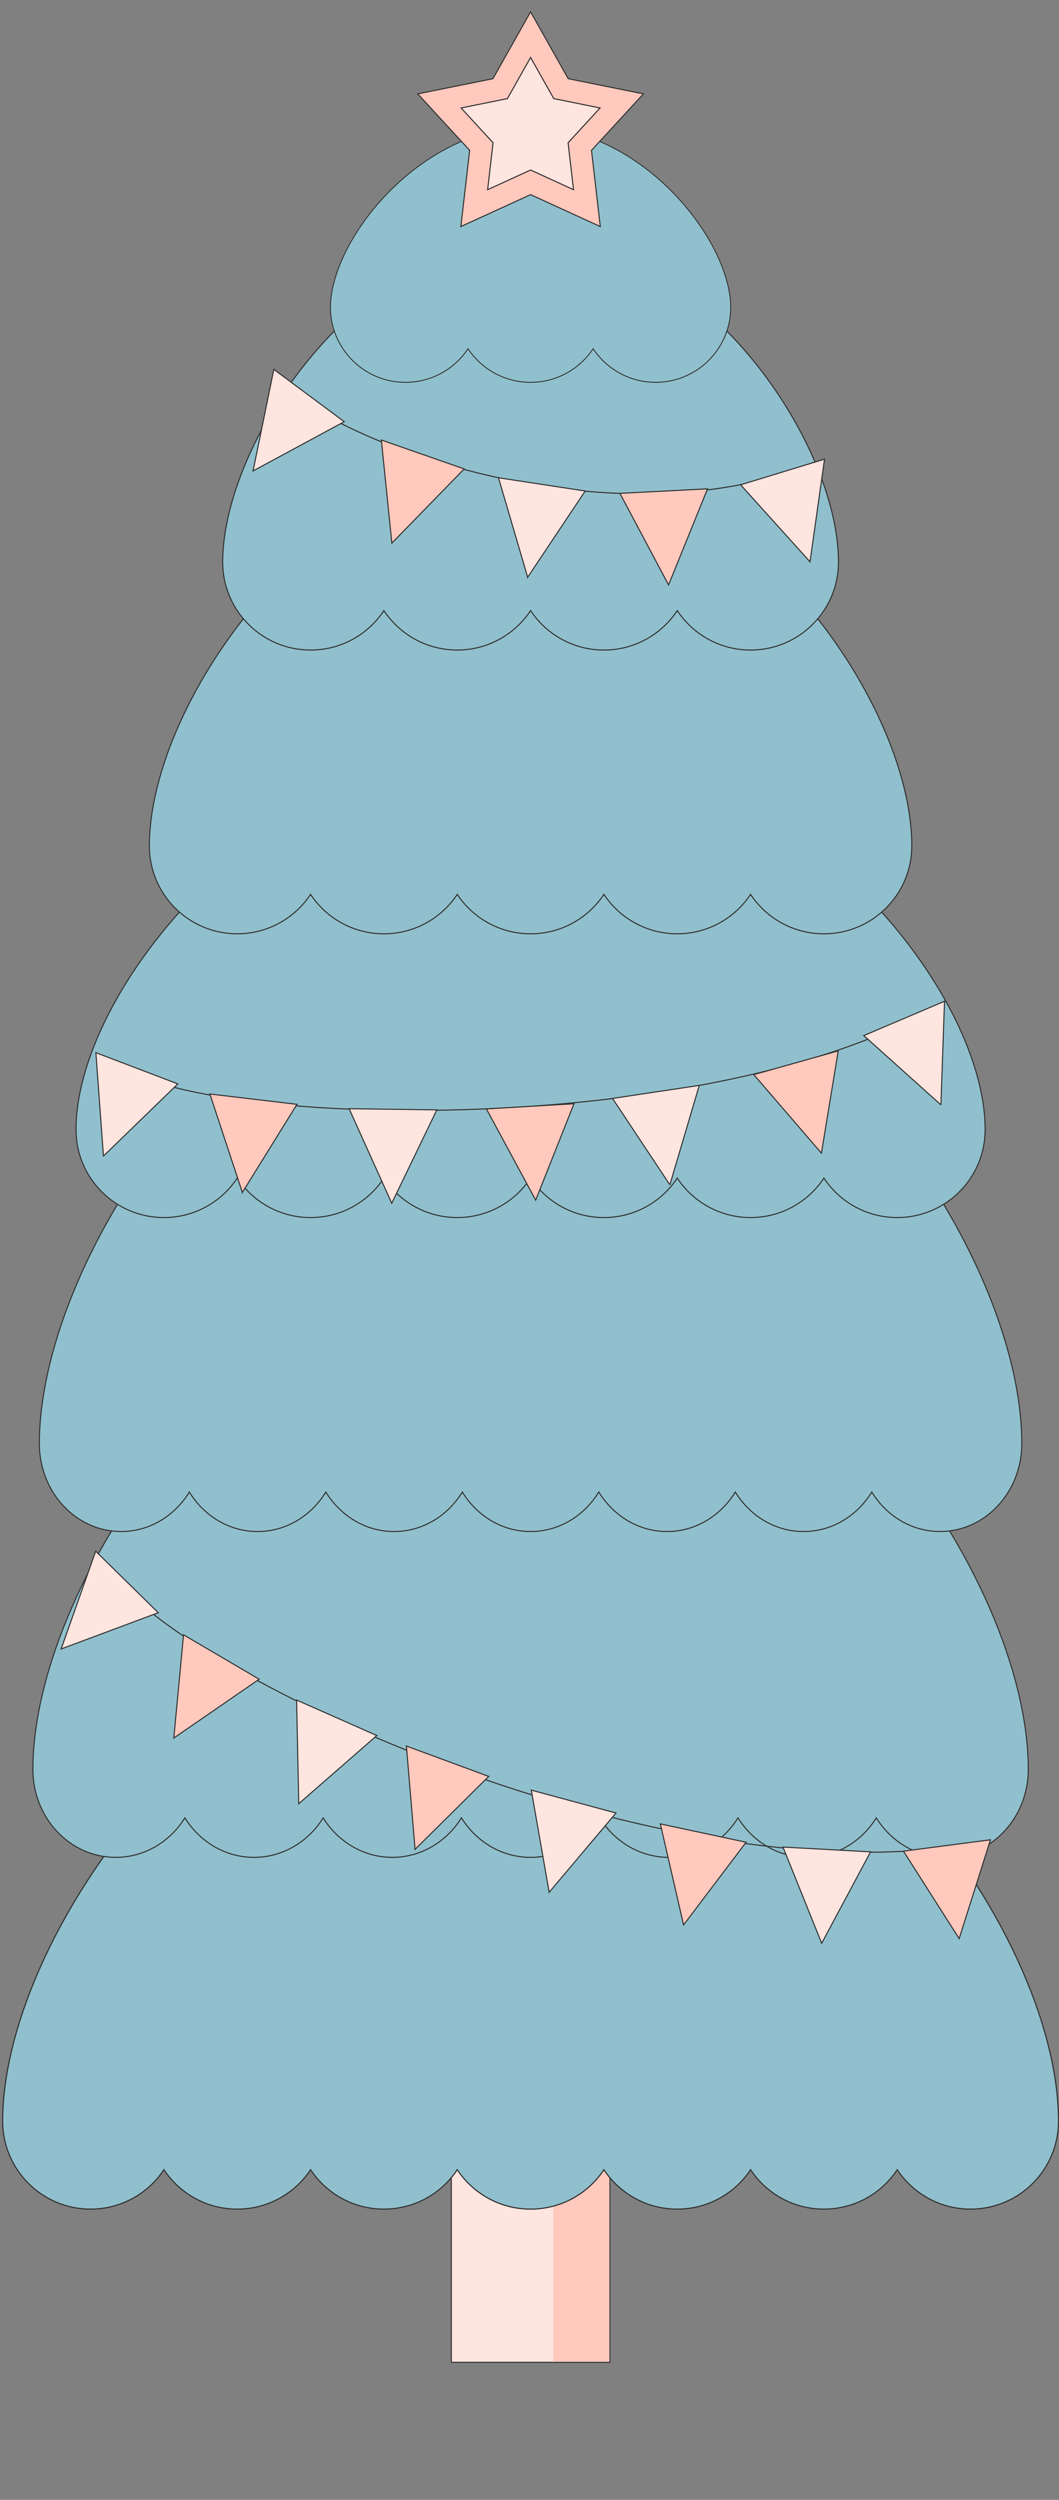
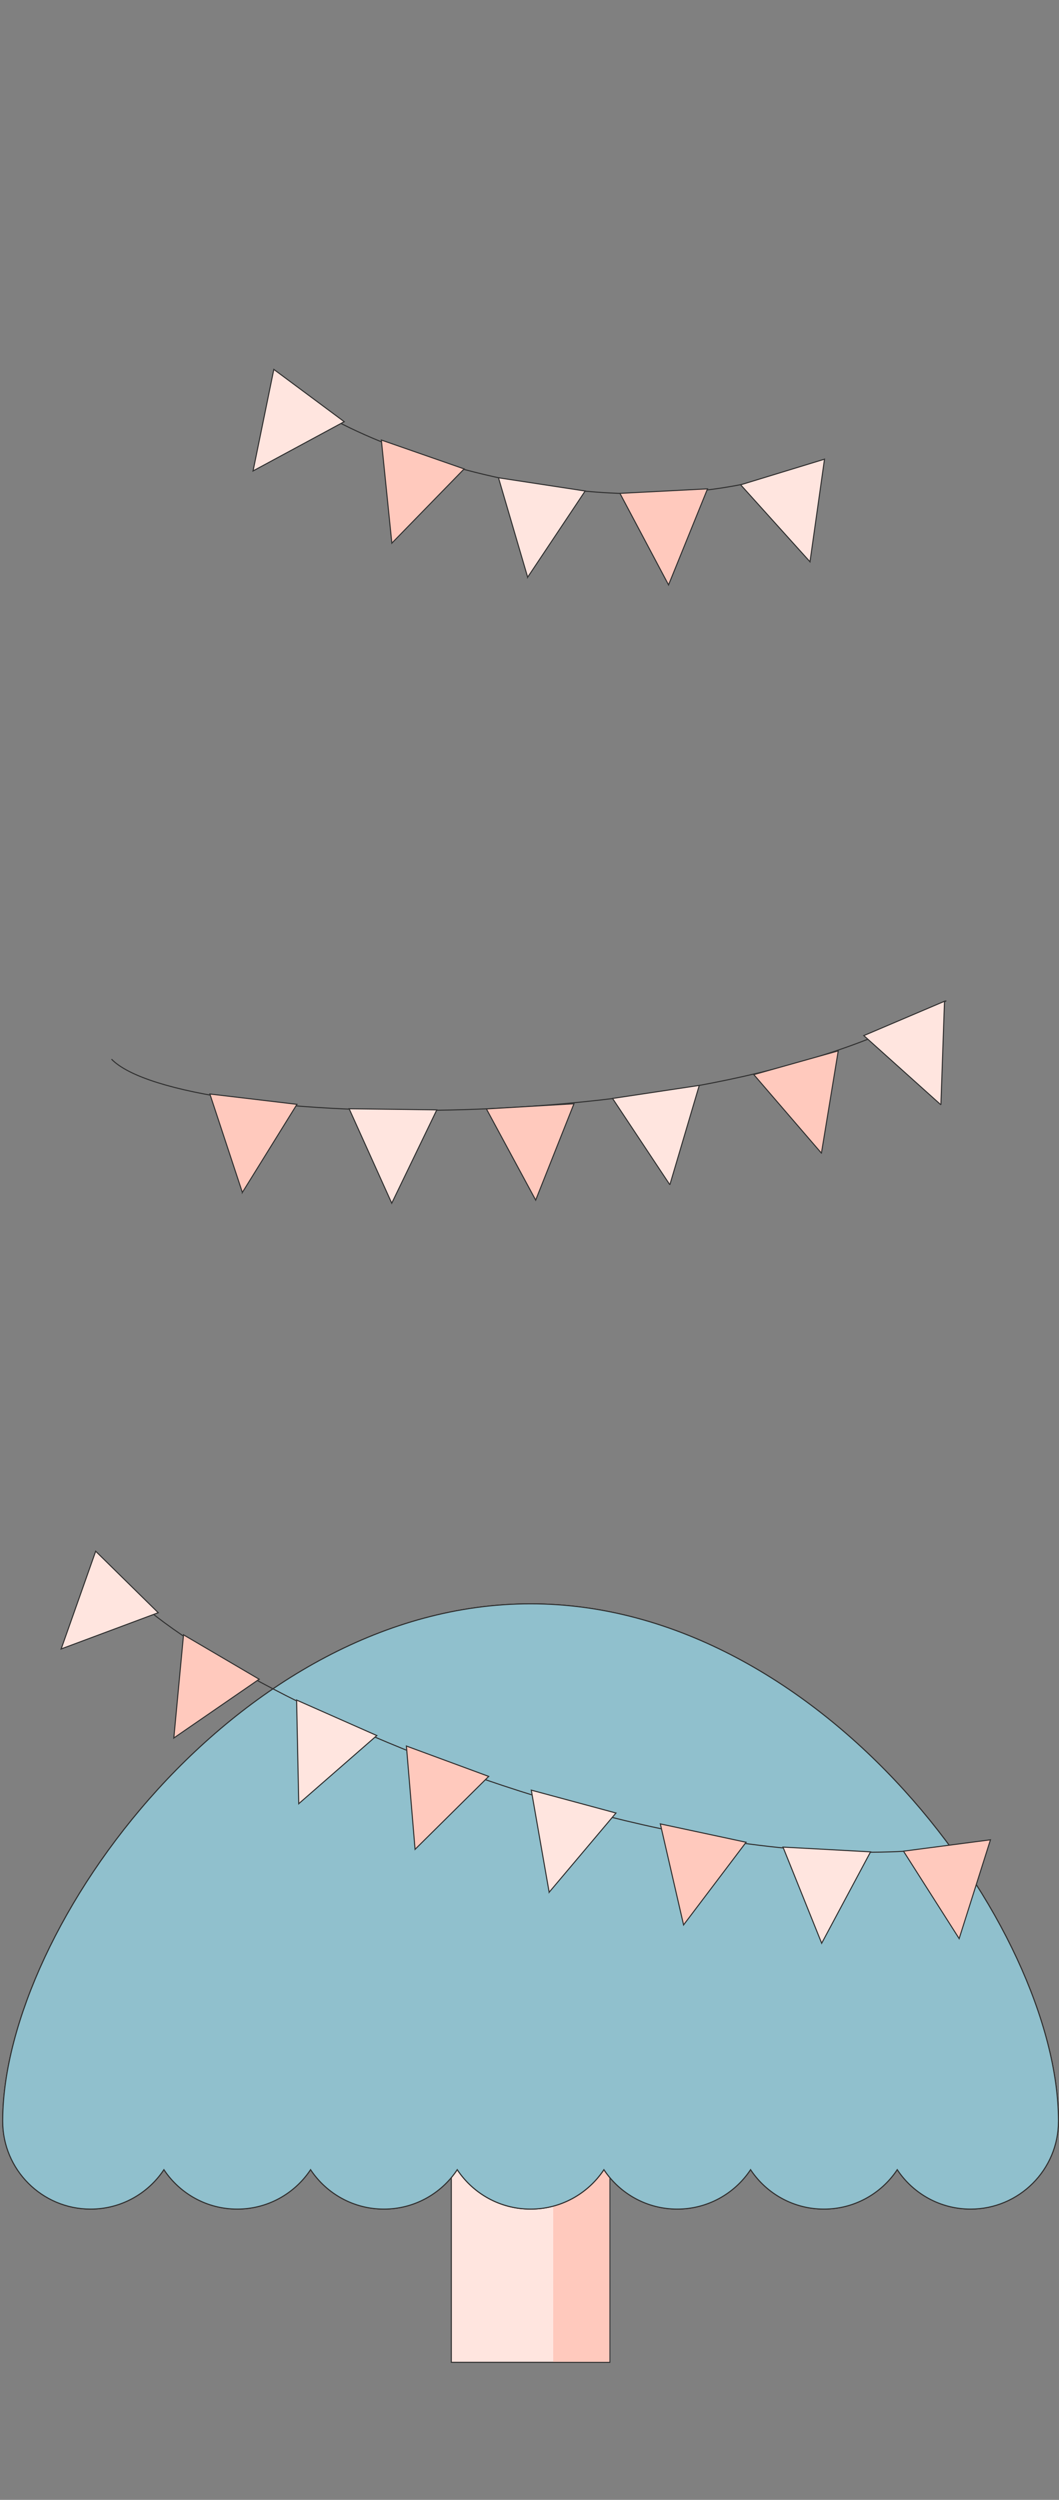
<svg xmlns="http://www.w3.org/2000/svg" width="982" height="2317" fill="none">
  <rect width="100%" height="100%" fill="#808080" stroke="none" />
  <path fill="#FFE5DF" stroke="#333" d="M418.506 2006.5h147v183h-147z" />
  <path fill="#FFC9BD" d="M513.008 2007h52v182h-52z" />
  <path fill="#90C0CD" stroke="#333" d="M492.005 1486.5c135.122 0 257.498 75 346.112 172.49 88.459 97.31 143.183 216.93 143.386 306.51h-.003v.5c0 45.01-36.489 81.5-81.5 81.5-28.134 0-52.939-14.26-67.586-35.94l-.414-.61-.414.61c-14.647 21.68-39.452 35.94-67.586 35.94s-52.939-14.26-67.586-35.94l-.414-.61-.414.61c-14.647 21.68-39.452 35.94-67.586 35.94s-52.939-14.26-67.586-35.94l-.414-.61-.414.61c-14.647 21.68-39.452 35.94-67.586 35.94s-52.939-14.26-67.586-35.94l-.414-.61-.414.61c-14.647 21.68-39.452 35.94-67.586 35.94s-52.939-14.26-67.586-35.94l-.414-.61-.414.61c-14.647 21.68-39.452 35.94-67.586 35.94s-52.939-14.26-67.586-35.94l-.414-.61-.414.61c-14.647 21.68-39.452 35.94-67.586 35.94-45.011 0-81.5-36.49-81.5-81.5 0-.42.004-.84.01-1.27.516-89.71 55.44-209.28 144.011-306.43 88.564-97.15 210.681-171.8 345.484-171.8Z" />
  <path fill="#90C0CD" stroke="#333" d="M492.005 1486.5c135.122 0 257.498 75 346.112 172.49 88.459 97.31 143.183 216.93 143.386 306.51h-.003v.5c0 45.01-36.489 81.5-81.5 81.5-28.134 0-52.939-14.26-67.586-35.94l-.414-.61-.414.61c-14.647 21.68-39.452 35.94-67.586 35.94s-52.939-14.26-67.586-35.94l-.414-.61-.414.61c-14.647 21.68-39.452 35.94-67.586 35.94s-52.939-14.26-67.586-35.94l-.414-.61-.414.61c-14.647 21.68-39.452 35.94-67.586 35.94s-52.939-14.26-67.586-35.94l-.414-.61-.414.61c-14.647 21.68-39.452 35.94-67.586 35.94s-52.939-14.26-67.586-35.94l-.414-.61-.414.61c-14.647 21.68-39.452 35.94-67.586 35.94s-52.939-14.26-67.586-35.94l-.414-.61-.414.61c-14.647 21.68-39.452 35.94-67.586 35.94-45.011 0-81.5-36.49-81.5-81.5 0-.42.004-.84.01-1.27.516-89.71 55.44-209.28 144.011-306.43 88.564-97.15 210.681-171.8 345.484-171.8Z" />
  <g stroke="#333" clip-path="url(#a)">
    <path fill="#90C0CD" d="M492.004 1160.5c127.378 0 242.751 74.99 326.303 172.47 83.401 97.32 135.002 216.94 135.193 306.53h-.003v.5c0 45.04-34.418 81.5-76.813 81.5-26.503 0-49.883-14.24-63.693-35.93l-.422-.66-.422.66c-13.81 21.69-37.189 35.93-63.692 35.93s-49.881-14.24-63.691-35.93l-.422-.66-.422.66c-13.81 21.69-37.189 35.93-63.692 35.93-26.504 0-49.883-14.24-63.693-35.93l-.422-.66-.422.66c-13.81 21.69-37.188 35.93-63.691 35.93s-49.882-14.24-63.692-35.93l-.422-.66-.422.66c-13.81 21.69-37.189 35.93-63.693 35.93-26.503 0-49.882-14.24-63.692-35.93l-.421-.66-.422.66c-13.81 21.69-37.189 35.93-63.692 35.93s-49.882-14.24-63.692-35.93l-.422-.66-.422.66c-13.81 21.69-37.19 35.93-63.693 35.93-42.395 0-76.813-36.46-76.813-81.5 0-.42.004-.84.01-1.27.485-89.72 52.274-209.29 135.783-306.45 83.503-97.15 198.632-171.78 325.709-171.78Z" />
-     <path fill="#90C0CD" d="M492.004 858.5c125.718 0 239.591 74.984 322.058 172.47 82.317 97.31 133.249 216.94 133.438 306.53h-.003v.5c0 45.05-33.974 81.5-75.809 81.5-26.154 0-49.228-14.24-62.859-35.92l-.423-.68-.423.68c-13.631 21.68-36.705 35.92-62.858 35.92s-49.227-14.24-62.858-35.92l-.423-.68-.424.68c-13.631 21.68-36.704 35.92-62.858 35.92-26.153 0-49.227-14.24-62.858-35.92l-.423-.68-.424.68c-13.631 21.68-36.704 35.92-62.857 35.92s-49.227-14.24-62.858-35.92l-.423-.68-.424.68c-13.631 21.68-36.704 35.92-62.857 35.92-26.154 0-49.228-14.24-62.859-35.92l-.424-.68-.423.68c-13.631 21.68-36.705 35.92-62.858 35.92s-49.226-14.24-62.857-35.92l-.424-.68-.423.68c-13.631 21.68-36.705 35.92-62.858 35.92-41.836 0-75.81-36.45-75.81-81.5 0-.42.004-.84.01-1.27.48-89.72 51.597-209.29 134.02-306.45 82.42-97.149 196.05-171.78 321.472-171.78Z" />
    <path fill="#90C0CD" d="M492.007 687.5c116.37 0 221.752 56.249 298.053 129.348 76.129 72.934 123.211 162.548 123.444 229.652h-.002v.5c0 45.01-36.489 81.5-81.5 81.5-28.134 0-52.94-14.26-67.586-35.94l-.414-.61-.414.61c-14.647 21.68-39.452 35.94-67.586 35.94s-52.94-14.26-67.586-35.94l-.414-.61-.414.61c-14.647 21.68-39.452 35.94-67.586 35.94s-52.94-14.26-67.586-35.94l-.414-.61-.414.61c-14.647 21.68-39.452 35.94-67.586 35.94s-52.94-14.26-67.586-35.94l-.414-.61-.414.61c-14.647 21.68-39.452 35.94-67.586 35.94s-52.94-14.26-67.586-35.94l-.414-.61-.414.61c-14.647 21.68-39.452 35.94-67.586 35.94-45.011 0-81.5-36.49-81.5-81.5 0-.45.004-.9.012-1.36.631-67.236 47.956-156.775 124.212-229.531C270.965 743.37 376.029 687.5 492.007 687.5Z" />
-     <path fill="#90C0CD" d="M492.007 424.5c97.559 0 185.933 56.217 249.939 129.316C805.8 626.741 845.309 716.364 845.505 783.5h-.003v.5c0 45.011-36.489 81.5-81.5 81.5-28.134 0-52.94-14.256-67.586-35.939l-.414-.614-.414.614c-14.647 21.683-39.452 35.939-67.586 35.939s-52.94-14.256-67.586-35.939l-.414-.614-.414.614c-14.647 21.683-39.452 35.939-67.586 35.939s-52.94-14.256-67.586-35.939l-.414-.614-.414.614c-14.647 21.683-39.452 35.939-67.586 35.939s-52.94-14.256-67.586-35.939l-.414-.614-.414.614c-14.647 21.683-39.452 35.939-67.586 35.939-45.011 0-81.5-36.489-81.5-81.5 0-.413.004-.825.01-1.237v-.004c.484-67.261 40.182-156.839 104.146-229.616C306.617 480.372 394.747 424.5 492.007 424.5Z" />
    <path fill="#90C0CD" d="M492.007 220.5c78.775 0 150.147 46.979 201.85 108.088 51.555 60.933 83.459 135.809 83.648 191.912h-.003v.5c0 45.011-36.489 81.5-81.5 81.5-28.134 0-52.94-14.256-67.586-35.939l-.414-.614-.414.614c-14.647 21.683-39.452 35.939-67.586 35.939s-52.94-14.256-67.586-35.939l-.414-.614-.414.614c-14.647 21.683-39.452 35.939-67.586 35.939s-52.94-14.256-67.586-35.939l-.414-.614-.414.614c-14.647 21.683-39.452 35.939-67.586 35.939-45.011 0-81.5-36.489-81.5-81.5 0-.416.003-.832.01-1.247v-.004c.47-56.229 32.559-131.056 84.219-191.839 51.657-60.778 122.793-107.41 201.276-107.41Z" />
    <path fill="#90C0CD" stroke-width=".862" d="M492.003 117.432c49.307 0 94.148 24.295 127.408 56.525 33.269 32.238 54.887 72.351 57.817 103.894l.001.002a70.32 70.32 0 0 1 .337 6.361v.001c.003.192.004.383.004.573l-.001.211c-.113 38.325-31.216 69.357-69.567 69.357l-1.122-.008c-23.522-.372-44.209-12.418-56.522-30.599l-.357-.526-.357.526c-12.509 18.469-33.657 30.607-57.642 30.607l-1.122-.008c-23.522-.372-44.209-12.418-56.522-30.599l-.357-.526-.357.526c-12.509 18.469-33.657 30.607-57.642 30.607l-.899-.004c-38.008-.482-68.669-31.442-68.669-69.564l.004-.903c.027-2.105.147-4.186.357-6.241l.001-.003c3.009-31.546 24.651-71.607 57.909-103.791 33.25-32.177 78.046-56.418 127.298-56.418Z" />
    <g clip-path="url(#b)">
      <path fill="#FFC9BD" d="m492 11 34.914 61.944 69.702 14.064-48.123 52.348 8.163 70.636L492 180.4l-64.656 29.592 8.163-70.636-48.123-52.348 69.702-14.064L492 11Z" />
      <path fill="#FFE5DF" d="m491.998 53.261 21.501 38.147 42.924 8.66-29.636 32.237 5.028 43.499-39.817-18.223-39.817 18.223 5.028-43.499-29.636-32.237 42.924-8.66 21.501-38.147Z" />
    </g>
  </g>
  <path stroke="#333" d="M254.426 347.143c35.226 54.468 296.72 158.51 491.761 85.37" />
  <path fill="#FFE5DF" stroke="#333" d="m234.655 436.504 19.258-94.145 65.3 48.493-84.558 45.652Z" />
  <path fill="#FFC9BD" stroke="#333" d="m363.36 503.435-9.739-95.6 76.803 26.777-67.064 68.823Z" />
  <path fill="#FFE5DF" stroke="#333" d="m489.297 535.015-27.065-92.204 80.405 12.273-53.34 79.931Z" />
  <path fill="#FFC9BD" stroke="#333" d="m619.946 542.127-45.091-84.859 81.229-4.182-36.138 89.041Z" />
  <path fill="#FFE5DF" stroke="#333" d="m751.114 520.724-64.331-71.384 77.789-23.763-13.458 95.147Z" />
  <path stroke="#333" d="M103.393 981.672c62.886 65.028 561.5 77.508 774.109-54.17" />
-   <path fill="#FFE5DF" stroke="#333" d="m95.918 1071.51-7.008-95.839 76.008 28.959-69 66.88Z" />
  <path fill="#FFC9BD" stroke="#333" d="m224.74 1105.22-30.133-91.25 80.771 9.58-50.638 81.67Z" />
  <path fill="#FFE5DF" stroke="#333" d="m363.267 1115.21-39.537-87.59 81.33 1.06-41.793 86.53Z" />
  <path fill="#FFC9BD" stroke="#333" d="m496.735 1112.33-45.7-84.53 81.197-4.77-35.497 89.3ZM761.704 1068.82l-62.71-72.809 78.303-22.009-15.593 94.818Z" />
  <path fill="#FFE5DF" stroke="#333" d="M621.154 1098.14 568 1018.09l80.434-12.09-27.28 92.14ZM872.499 1024.04l-71.506-64.196 74.846-31.841-3.34 96.037Z" />
  <path stroke="#333" d="M99.59 1449.04c31.519 84.79 508.789 319.54 815.415 257.36" />
  <path fill="#FFE5DF" stroke="#333" d="m56.702 1528.34 32.028-90.6 58.007 57.01-90.035 33.59Z" />
  <path fill="#FFC9BD" stroke="#333" d="m161.18 1610.89 9.004-95.67 70.144 41.18-79.148 54.49Z" />
  <path fill="#FFE5DF" stroke="#333" d="m277.023 1671.77-1.984-96.08 74.389 32.9-72.405 63.18Z" />
  <path fill="#FFC9BD" stroke="#333" d="m384.886 1714.07-8.023-95.76 76.31 28.15-68.287 67.61ZM633.877 1784.13l-21.561-93.65 79.539 17.01-57.978 76.64ZM889.413 1796.81l-51.617-81.05 80.649-10.55-29.032 91.6Z" />
  <path fill="#FFE5DF" stroke="#333" d="m509.233 1753.84-16.574-94.65 78.526 21.2-61.952 73.45ZM761.938 1801.12l-35.886-89.15 81.217 4.42-45.331 84.73Z" />
  <defs>
    <clipPath id="a">
-       <path fill="#fff" d="M30.002 0h924v1722h-924z" />
-     </clipPath>
+       </clipPath>
    <clipPath id="b">
-       <path fill="#fff" d="M382 0h220v220H382z" />
-     </clipPath>
+       </clipPath>
  </defs>
</svg>